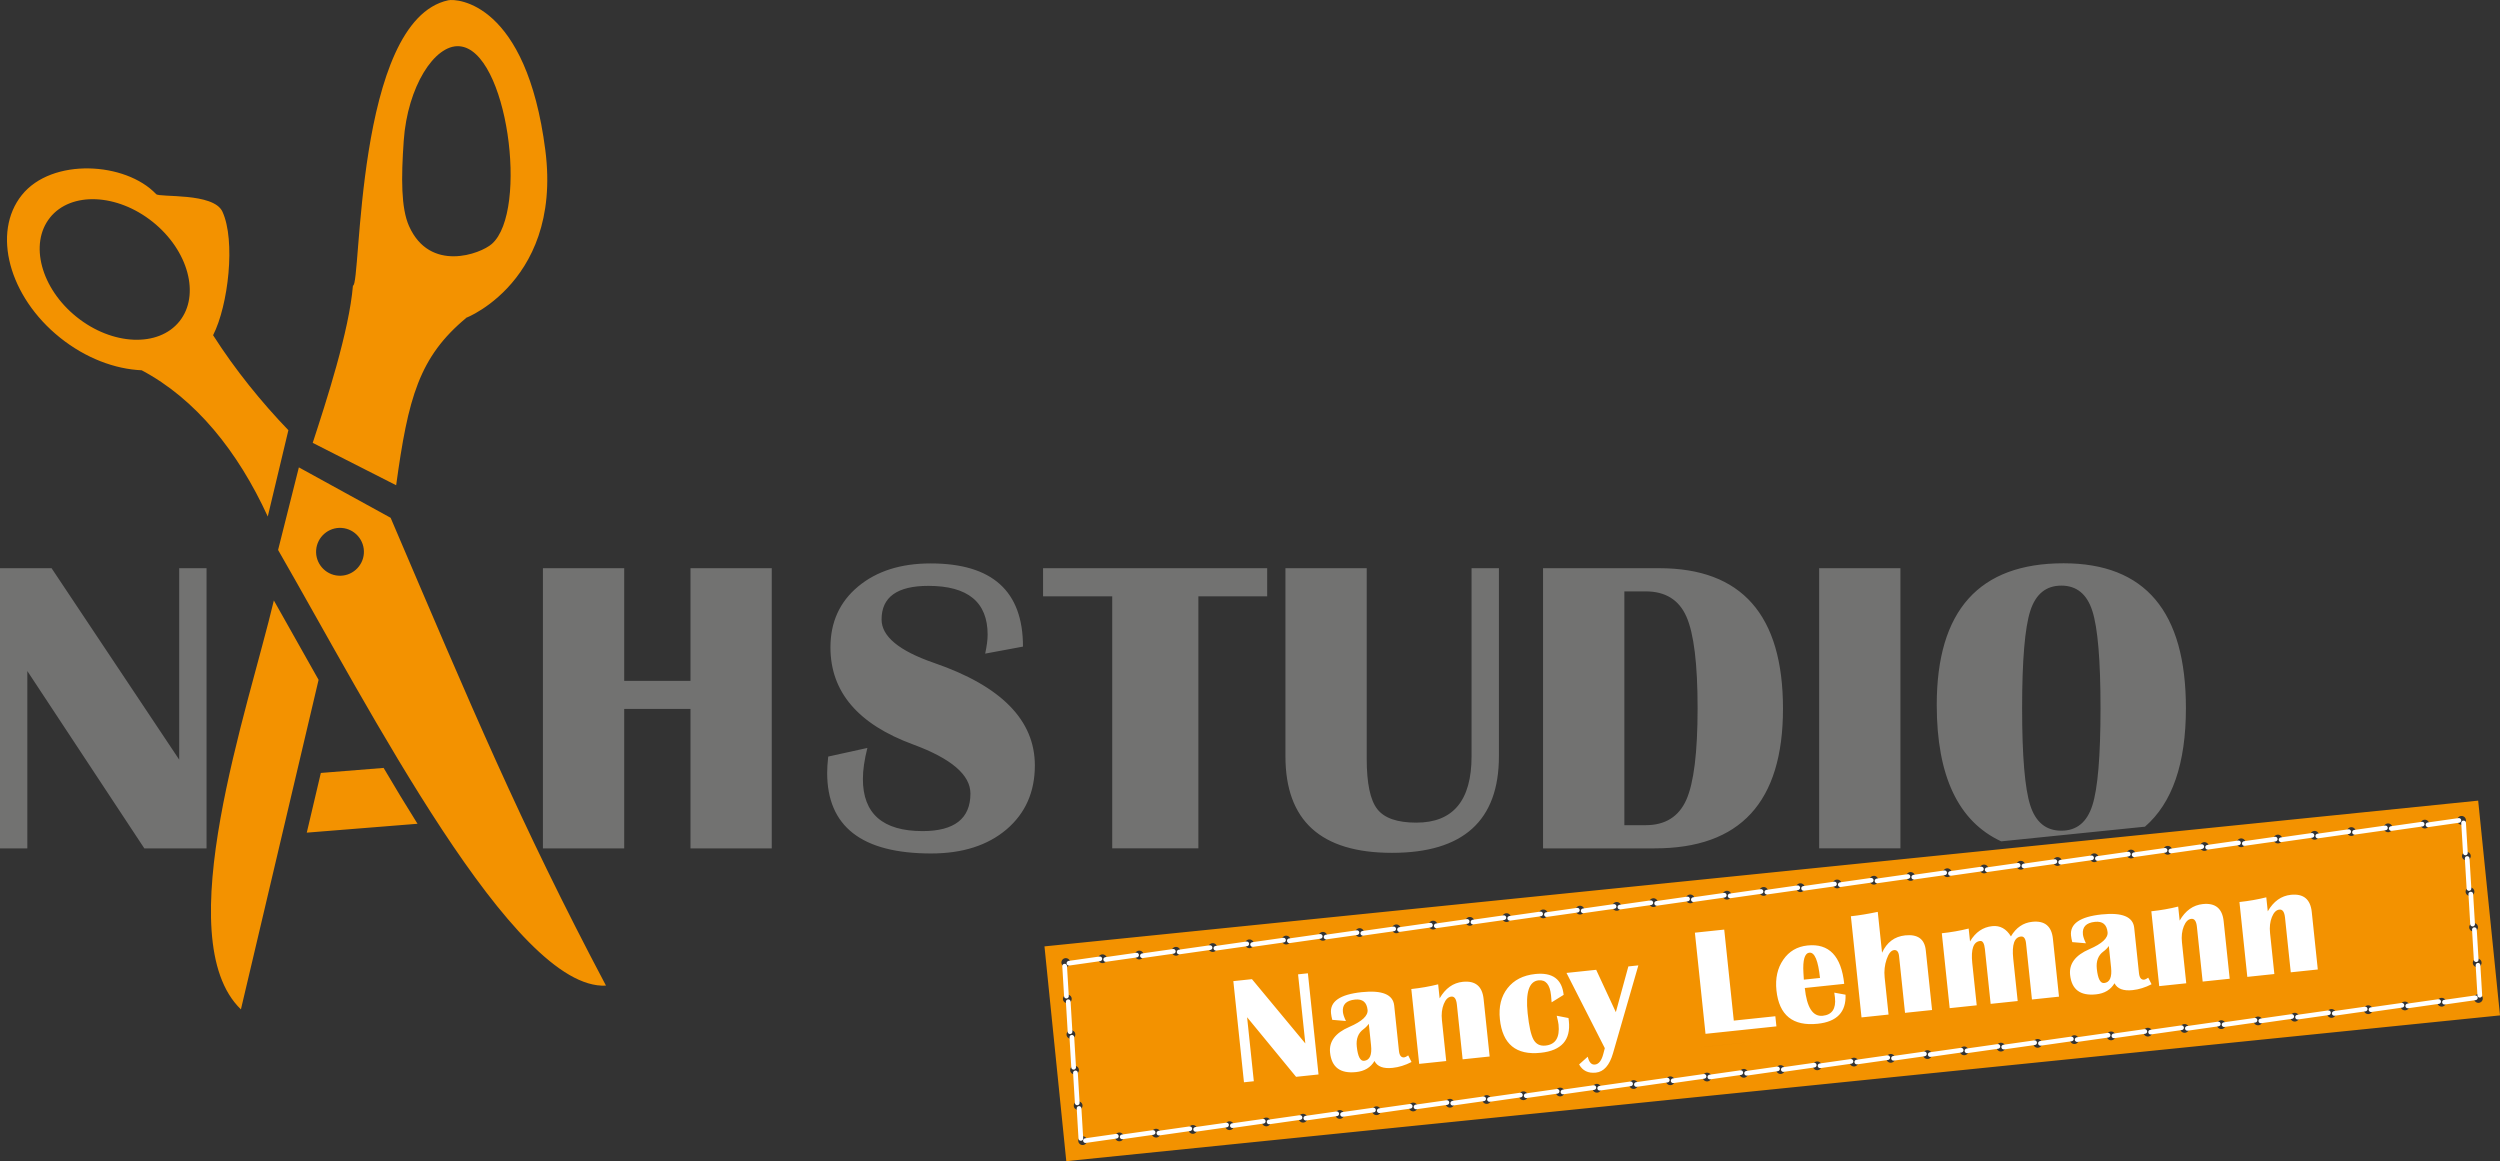
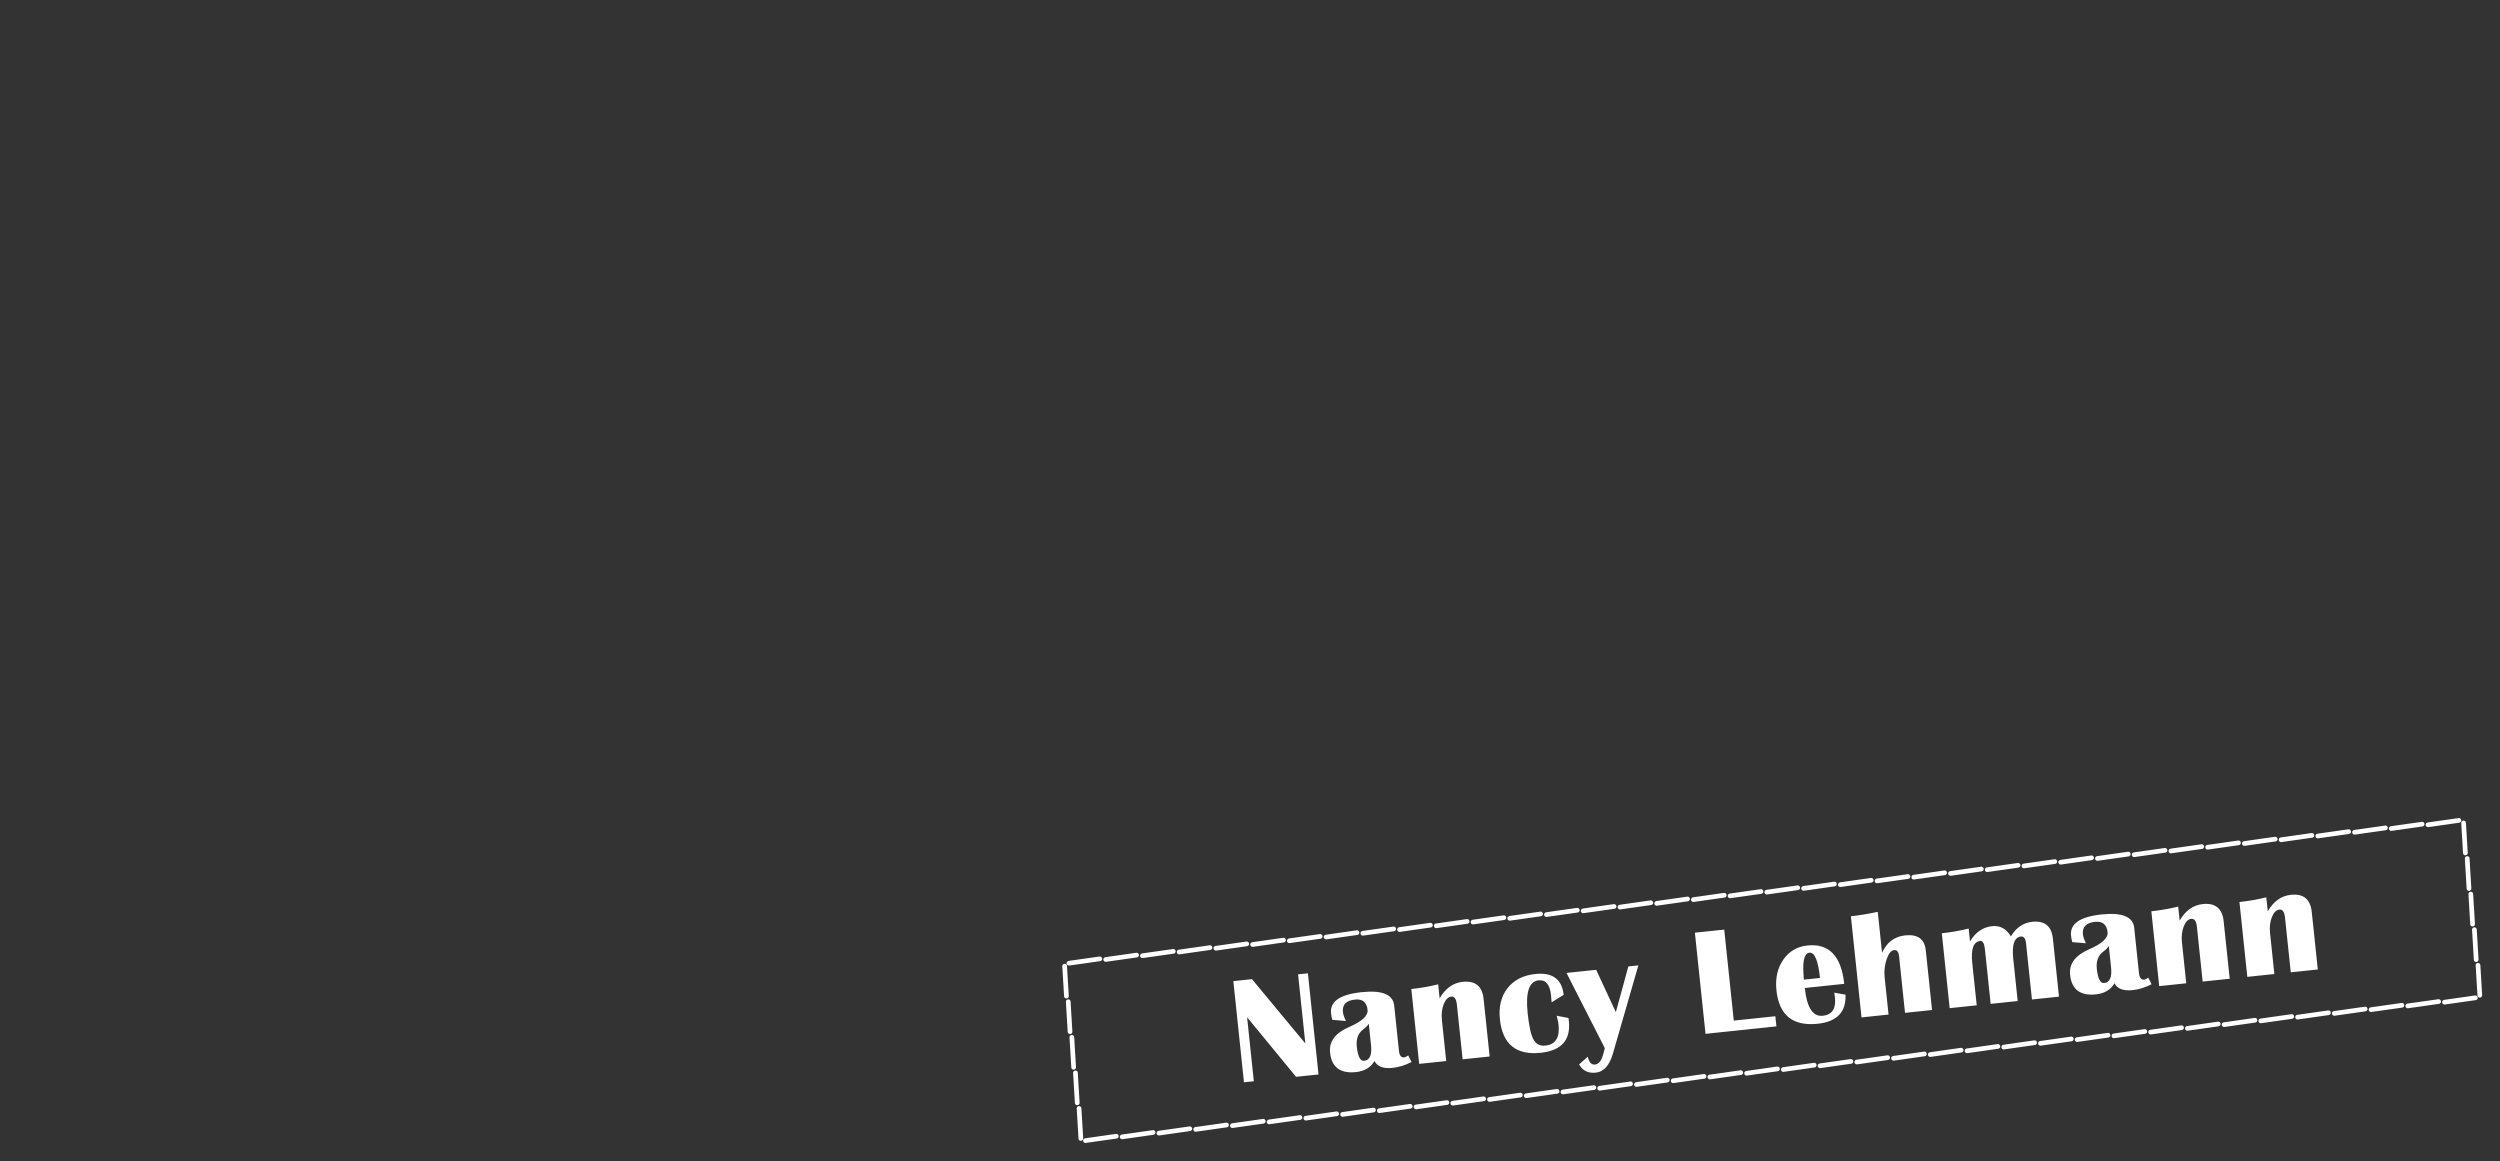
<svg xmlns="http://www.w3.org/2000/svg" id="a" viewBox="0 0 400 185.783">
  <rect x="0" y="0" width="400" height="185.783" fill="#333333" stroke="none" />
  <defs>
    <style>.b{fill:#727271;}.b,.c,.d{fill-rule:evenodd;}.c{fill:#fff;}.d{fill:#f39200;}</style>
  </defs>
-   <path class="d" d="m167.115,151.422l229.394-23.32,3.491,34.362-229.394,23.32-3.491-34.366h0v.004h0Zm229.935,2.561c-.039-.376-.38-.647-.769-.607s-.669.376-.629.747c.039.376.38.647.769.607.385-.039.669-.376.629-.747h0Zm-.577-5.693c-.039-.376-.38-.647-.769-.607-.385.039-.669.376-.629.747.039.376.38.647.769.607.385-.039.669-.376.629-.747h0Zm-.577-5.694c-.039-.376-.38-.647-.769-.607-.385.039-.669.376-.629.747.039.376.38.647.769.607.385-.039.669-.376.629-.747h0Zm-.577-5.693c-.039-.376-.38-.647-.769-.607-.385.039-.669.376-.629.747.039.371.38.647.769.607.385-.039.669-.376.629-.747h0Zm-222.119,39.928c-.039-.376-.38-.647-.769-.607-.385.039-.669.376-.629.747.039.376.38.647.769.607.385-.039.669-.376.629-.747h0Zm-.577-5.693c-.039-.376-.38-.647-.769-.607-.385.039-.669.376-.629.747.039.376.38.647.769.607.385-.039.669-.376.629-.747h0Zm-.577-5.693c-.039-.376-.38-.647-.769-.607-.385.039-.669.376-.629.747.039.376.38.647.769.607.385-.039.669-.376.629-.747h0Zm-.577-5.693c-.039-.376-.38-.647-.769-.607-.385.039-.669.376-.629.747.039.376.38.647.769.607.385-.039.669-.376.629-.747h0Zm1.682,22.053c.385-.039.73.24.769.629.039.385-.24.73-.629.769-.385.039-.73-.24-.769-.629-.039-.385.24-.73.629-.769h0Zm5.877-.599c.385-.039.73.24.769.629.039.385-.24.73-.629.769s-.73-.24-.769-.629c-.039-.385.24-.73.629-.769h0Zm5.877-.599c.385-.039.73.24.769.629.039.389-.24.73-.629.769-.385.039-.73-.24-.769-.629-.039-.385.24-.73.629-.769h0Zm5.877-.599c.385-.039.73.24.769.629.039.385-.24.73-.629.769-.385.039-.73-.24-.769-.629-.039-.385.24-.73.629-.769h0Zm5.877-.599c.385-.039.73.24.769.629.039.385-.24.73-.629.769-.385.039-.73-.24-.769-.629-.039-.385.24-.73.629-.769h0Zm5.877-.599c.385-.039.73.24.769.629.039.385-.24.73-.629.769-.385.039-.73-.24-.769-.629-.039-.385.24-.73.629-.769h0Zm5.877-.599c.385-.039.73.24.769.629.039.385-.24.73-.629.769-.385.039-.73-.24-.769-.629-.039-.385.24-.73.629-.769h0Zm5.877-.598c.385-.039.73.24.769.629.039.385-.24.73-.629.769-.385.039-.73-.24-.769-.629-.039-.385.24-.73.629-.769h0Zm5.877-.599c.385-.039.73.24.769.629.039.385-.24.73-.629.769-.385.039-.73-.24-.769-.629-.039-.385.24-.73.629-.769h0Zm5.877-.599c.385-.039.73.24.769.629.039.385-.24.73-.629.769-.385.039-.73-.24-.769-.629-.039-.385.24-.73.629-.769h0Zm5.877-.599c.385-.039.73.24.769.629.039.385-.24.73-.629.769-.385.039-.73-.24-.769-.629-.039-.385.24-.73.629-.769h0Zm5.877-.598c.385-.039.73.24.769.629.039.385-.24.73-.629.769s-.73-.24-.769-.629c-.039-.385.24-.73.629-.769h0Zm5.877-.599c.385-.039.73.24.769.629.039.385-.24.73-.629.769-.385.039-.73-.24-.769-.629-.039-.385.24-.73.629-.769h0Zm5.877-.599c.385-.039.73.24.769.629.039.385-.24.73-.629.769-.385.039-.73-.24-.769-.629-.039-.385.24-.73.629-.769h0Zm5.877-.599c.385-.039.73.24.769.629.039.385-.24.73-.629.769-.385.039-.73-.24-.769-.629-.039-.385.24-.73.629-.769h0Zm5.877-.598c.385-.039.73.24.769.629.039.385-.24.73-.629.769-.389.039-.73-.24-.769-.629-.039-.389.24-.73.629-.769h0Zm5.877-.599c.385-.039.73.24.769.629.039.385-.24.73-.629.769-.385.039-.73-.24-.769-.629-.039-.385.24-.73.629-.769h0Zm5.877-.599c.385-.039.73.24.769.629.039.385-.24.73-.629.769-.385.039-.73-.24-.769-.629-.039-.385.24-.73.629-.769h0Zm5.877-.599c.385-.039.73.24.769.629.039.385-.24.73-.629.769-.385.039-.73-.24-.769-.629-.039-.385.24-.73.629-.769h0Zm5.877-.598c.385-.039.73.24.769.629.039.385-.24.73-.629.769-.385.039-.73-.24-.769-.629-.039-.385.24-.73.629-.769h0Zm5.877-.599c.385-.039.73.24.769.629.039.385-.24.73-.629.769-.385.039-.73-.24-.769-.629-.039-.385.24-.73.629-.769h0Zm5.877-.599c.385-.039.73.24.769.629.039.385-.24.73-.629.769-.385.039-.73-.24-.769-.629-.039-.385.24-.73.629-.769h0Zm5.877-.599c.385-.039.73.24.769.629.039.389-.24.73-.629.769-.385.039-.73-.24-.769-.629-.039-.385.24-.73.629-.769h0Zm5.877-.598c.385-.039.73.24.769.629.039.385-.24.73-.629.769-.385.039-.73-.24-.769-.629-.039-.385.24-.73.629-.769h0Zm5.877-.599c.385-.039.73.24.769.629.039.385-.24.73-.629.769-.385.039-.73-.24-.769-.629-.039-.385.24-.73.629-.769h0Zm5.877-.599c.385-.039.73.24.769.629.039.385-.24.73-.629.769-.385.039-.73-.24-.769-.629-.039-.385.24-.73.629-.769h0Zm5.877-.599c.385-.039.73.24.769.629.039.385-.24.73-.629.769-.385.039-.73-.24-.769-.629-.039-.389.24-.73.629-.769h0Zm5.877-.598c.385-.039.73.24.769.629.039.385-.24.73-.629.769-.385.039-.73-.24-.769-.629-.039-.385.24-.73.629-.769h0Zm5.877-.599c.385-.039.73.24.769.629.039.385-.24.73-.629.769-.385.039-.73-.24-.769-.629-.039-.385.24-.73.629-.769h0Zm5.877-.599c.385-.039.73.24.769.629.039.385-.24.73-.629.769-.385.039-.73-.24-.769-.629-.039-.385.24-.73.629-.769h0Zm5.877-.599c.385-.039.73.24.769.629.039.385-.24.73-.629.769-.385.039-.73-.24-.769-.629-.039-.385.24-.73.629-.769h0Zm5.877-.599c.385-.039.73.24.769.629.039.385-.24.73-.629.769-.385.039-.73-.24-.769-.629-.039-.385.24-.73.629-.769h0Zm5.877-.599c.385-.039.73.24.769.629.039.385-.24.73-.629.769-.385.039-.73-.24-.769-.629-.039-.385.24-.73.629-.769h0Zm5.877-.599c.385-.039.73.24.769.629.039.385-.24.73-.629.769-.389.039-.73-.24-.769-.629-.039-.385.24-.73.629-.769h0Zm5.877-.599c.385-.039.73.24.769.629.039.389-.24.73-.629.769-.385.039-.73-.24-.769-.629-.039-.385.24-.73.629-.769h0Zm5.877-.598c.385-.039.73.24.769.629.039.385-.24.73-.629.769-.385.039-.73-.24-.769-.629-.039-.385.24-.73.629-.769h0Zm5.877-.599c.385-.039.73.24.769.629.039.385-.24.73-.629.769-.389.039-.73-.24-.769-.629-.039-.385.24-.73.629-.769h0Zm5.877-.599c.385-.039.73.24.769.629.039.385-.24.73-.629.769-.385.039-.73-.24-.769-.629-.039-.385.24-.73.629-.769h0Zm5.877-.599c.385-.039.73.24.769.629.039.385-.24.73-.629.769-.385.039-.73-.24-.769-.629-.039-.385.24-.73.629-.769h0Zm-226.016-5.754c.385-.039.73.24.769.629.039.385-.24.73-.629.769-.385.039-.73-.24-.769-.629-.039-.385.24-.73.629-.769h0Zm5.877-.599c.385-.039.73.24.769.629.039.385-.24.73-.629.769-.385.039-.73-.24-.769-.629-.039-.385.24-.73.629-.769h0Zm5.877-.599c.385-.039.73.24.769.629.039.385-.24.73-.629.769-.385.039-.73-.24-.769-.629-.039-.385.24-.73.629-.769h0Zm5.877-.599c.385-.039.73.24.769.629.039.385-.24.73-.629.769-.385.039-.73-.24-.769-.629-.039-.385.24-.73.629-.769h0Zm5.877-.598c.385-.039.73.24.769.629.039.385-.24.73-.629.769-.385.039-.73-.24-.769-.629-.039-.385.24-.73.629-.769h0Zm5.877-.599c.385-.039.73.24.769.629.039.385-.24.73-.629.769-.385.039-.73-.24-.769-.629-.039-.385.24-.73.629-.769h0Zm5.877-.599c.385-.039.73.24.769.629.039.385-.24.73-.629.769-.385.039-.73-.24-.769-.629-.039-.385.24-.73.629-.769h0Zm5.877-.599c.385-.039.73.24.769.629.039.385-.24.73-.629.769-.389.039-.73-.24-.769-.629-.039-.385.24-.73.629-.769h0Zm5.877-.598c.385-.039.73.24.769.629.039.385-.24.73-.629.769-.385.039-.73-.24-.769-.629-.039-.385.24-.73.629-.769h0Zm5.877-.599c.385-.039.73.24.769.629.039.385-.24.73-.629.769-.385.039-.73-.24-.769-.629-.039-.385.24-.73.629-.769h0Zm5.877-.599c.385-.039.73.24.769.629.039.385-.24.73-.629.769-.385.039-.73-.24-.769-.629-.039-.385.24-.73.629-.769h0Zm5.877-.599c.385-.039.73.24.769.629.039.385-.24.73-.629.769-.385.039-.73-.24-.769-.629-.039-.385.24-.73.629-.769h0Zm5.877-.598c.385-.039.73.24.769.629.039.385-.24.73-.629.769-.385.039-.73-.24-.769-.629-.039-.385.24-.73.629-.769h0Zm5.877-.599c.385-.039.73.24.769.629.039.385-.24.73-.629.769-.385.039-.73-.24-.769-.629-.039-.385.24-.73.629-.769h0Zm5.877-.599c.385-.039.73.24.769.629.039.385-.24.73-.629.769-.385.039-.73-.24-.769-.629-.039-.385.24-.73.629-.769h0Zm5.877-.599c.385-.039.73.24.769.629.039.385-.24.73-.629.769-.385.039-.73-.24-.769-.629-.039-.385.24-.73.629-.769h0Zm5.877-.598c.385-.039.73.24.769.629.039.385-.24.73-.629.769-.385.039-.73-.24-.769-.629-.039-.385.24-.73.629-.769h0Zm5.877-.599c.385-.039.73.24.769.629.039.385-.24.73-.629.769-.385.039-.73-.24-.769-.629-.039-.385.24-.73.629-.769h0Zm5.877-.599c.385-.039.73.24.769.629.039.385-.24.73-.629.769-.389.039-.73-.24-.769-.629-.039-.389.24-.73.629-.769h0Zm5.877-.599c.385-.039.73.24.769.629.039.385-.24.73-.629.769-.385.039-.73-.24-.769-.629-.039-.385.24-.73.629-.769h0Zm5.877-.598c.385-.039.73.24.769.629.039.385-.24.73-.629.769-.385.039-.73-.24-.769-.629-.039-.385.24-.73.629-.769h0Zm5.877-.599c.385-.039.73.24.769.629.039.385-.24.73-.629.769-.385.039-.73-.24-.769-.629-.039-.385.24-.73.629-.769h0Zm5.877-.599c.385-.039.73.24.769.629.039.385-.24.73-.629.769-.385.039-.73-.24-.769-.629-.039-.385.24-.73.629-.769h0Zm5.877-.599c.385-.039.73.24.769.629.039.385-.24.73-.629.769-.385.039-.73-.24-.769-.629-.039-.385.24-.73.629-.769h0Zm5.877-.598c.385-.039.73.24.769.629.039.385-.24.73-.629.769-.385.039-.73-.24-.769-.629-.039-.385.24-.73.629-.769h0Zm5.877-.599c.385-.039.73.24.769.629.039.389-.24.73-.629.769-.389.039-.73-.24-.769-.629-.039-.385.24-.73.629-.769h0Zm5.877-.599c.385-.039.73.24.769.629.039.385-.24.73-.629.769-.385.039-.73-.24-.769-.629-.039-.385.24-.73.629-.769h0Zm5.877-.599c.385-.039.73.24.769.629.039.385-.24.73-.629.769-.385.039-.73-.24-.769-.629-.039-.385.24-.73.629-.769h0Zm5.877-.598c.385-.039.73.24.769.629.039.385-.24.73-.629.769-.385.039-.73-.24-.769-.629-.039-.389.24-.73.629-.769h0Zm5.877-.599c.385-.039.73.24.769.629.039.385-.24.73-.629.769-.389.039-.73-.24-.769-.629-.039-.389.24-.73.629-.769h0Zm5.877-.599c.385-.039.73.24.769.629.039.385-.24.73-.629.769-.389.039-.73-.24-.769-.629-.039-.385.24-.73.629-.769h0Zm5.877-.599c.384-.039.73.24.769.629.039.385-.24.73-.629.769-.385.039-.73-.24-.769-.629-.039-.385.24-.73.629-.769h0Zm5.877-.598c.385-.039.73.24.769.629.039.385-.24.73-.629.769-.384.039-.73-.24-.769-.629-.039-.385.24-.73.629-.769h0Zm5.877-.599c.385-.039.73.24.769.629.039.385-.24.73-.629.769-.385.039-.73-.24-.769-.629-.039-.389.24-.73.629-.769h0Zm5.877-.599c.385-.039.73.24.769.629.039.389-.24.73-.629.769-.385.039-.73-.24-.769-.629-.039-.385.24-.73.629-.769h0Zm5.877-.599c.385-.039.73.24.769.629.039.385-.24.73-.629.769-.384.039-.73-.24-.769-.629-.039-.385.24-.73.629-.769h0Zm5.877-.598c.385-.039.73.24.769.629.039.385-.24.73-.629.769-.385.039-.73-.24-.769-.629-.039-.385.24-.73.629-.769h0Zm5.877-.599c.385-.039.73.24.769.629.039.385-.24.73-.629.769-.385.039-.73-.24-.769-.629-.039-.385.24-.73.629-.769h0Zm5.877-.599c.385-.039.73.24.769.629.039.385-.24.73-.629.769-.385.039-.73-.24-.769-.629-.039-.389.24-.73.629-.769h0Zm-118.531,36.678c-14.253,1.446,16.543-1.682,0,0h0ZM51.333,123.671l10.046-.804c1.783,3.032,3.596,6.039,5.422,8.936l-17.718,1.42,2.25-9.547h0v-.004h0Zm-5.191-54.841c-4.265-4.422-8.555-9.709-12.047-15.197,2.442-4.785,3.627-15.166,1.49-19.776-1.429-3.081-10.058-2.228-10.6-2.796-4.885-5.156-16.678-5.864-21.494.149-4.815,6.012-2.067,16.263,6.122,22.822,4.09,3.277,8.783,5.029,13.056,5.213,8.612,4.566,15.372,12.921,20.174,23.399,1.21-5.064,2.089-8.748,3.299-13.812h0ZM7.996,34.818c3.356-4.19,10.745-3.876,16.451.695,5.702,4.57,7.62,11.715,4.265,15.901-3.356,4.19-10.745,3.876-16.447-.695-5.702-4.57-7.62-11.715-4.265-15.901h-.004Zm42.039,36.04c2.158-6.607,5.838-17.919,6.436-25.164,1.35.24.28-42.445,15.263-45.652,1.35-.288,12.484.293,15.52,23.997,2.849,22.267-14.922,27.668-12.571,26.754-7.647,6.31-9.377,12.864-11.299,26.846l-13.349-6.782h0ZM73.49,7.399c7.695.542,11.138,26.366,5.213,31.622-1.818,1.612-9.932,4.636-13.261-2.858-1.271-2.862-1.267-7.638-.843-13.672.603-8.582,4.907-15.376,8.896-15.097h0s-.004.005-.004.005h0Zm-28.996,80.595l3.325-13.213,14.682,8.066c12.912,30.211,20.659,48.772,34.458,74.854-14.712.778-37.744-44.114-52.464-69.706h0Zm10.172-3.526c2.106.149,3.697,1.984,3.552,4.09-.149,2.102-1.984,3.701-4.086,3.552-2.102-.149-3.697-1.984-3.548-4.09.149-2.102,1.984-3.701,4.086-3.552h-.004Zm-3.692,24.307l-12.427,52.726c-11.728-11.304,1.241-48.331,5.27-65.429,2.255,3.981,4.654,8.28,7.157,12.702h0Z" />
  <path class="c" d="m209.263,155.73l1.7,16.185-3.592.376-7.835-9.534,1.075,10.242-1.577.166-1.7-16.185,2.98-.315,8.538,10.286-1.162-11.059,1.577-.166h0s-.004.005-.004.005h0Zm16.578,14.192c-1.014.52-2.023.834-3.028.939-1.486.157-2.451-.21-2.897-1.101-.616,1.044-1.599,1.634-2.954,1.774-2.521.267-3.906-.773-4.151-3.111-.188-1.778.834-3.146,3.072-4.112,2.049-.887,3.024-1.796,2.928-2.731-.131-1.228-.8-1.774-2.019-1.647-1.407.149-2.049.813-1.927,1.997.039.371.201.852.485,1.433l-2.189-.188c-.096-.367-.162-.712-.197-1.036-.201-1.896,1.433-3.028,4.894-3.391,3.29-.345,5.025.367,5.213,2.137l.76,7.258c.079.747.363,1.092.843,1.04.149-.017.363-.122.638-.319l.529,1.049h0s0,.008,0,.008h0Zm-6.838-6.113c-.236.336-.524.625-.856.87-.839.616-1.193,1.542-1.062,2.775.166,1.582.555,2.338,1.175,2.277.905-.096,1.271-.926,1.106-2.495l-.358-3.426h-.005Zm19.344,5.23l-4.326.454-.922-8.774c-.096-.896-.393-1.315-.891-1.263-.507.052-.905.45-1.206,1.197-.297.747-.398,1.604-.293,2.569l.686,6.546-4.326.454-1.258-11.977c1.486-.157,2.914-.406,4.295-.752l.236,2.242c.922-1.599,2.154-2.482,3.701-2.644,2.006-.21,3.12.703,3.334,2.744l.966,9.198h0l.004.004h0Zm10.727-6.519l1.883.363.061.485c.319,3.037-1.18,4.728-4.505,5.077-3.937.415-6.113-1.376-6.532-5.366-.21-2.001.197-3.653,1.219-4.964,1.022-1.311,2.495-2.067,4.426-2.272,2.775-.293,4.291.822,4.557,3.334l-1.923,1.197-.096-1.14c-.179-1.708-.843-2.499-1.988-2.381-1.516.157-2.102,1.914-1.752,5.265.218,2.067.529,3.469.935,4.208.406.738,1.049,1.062,1.927.966,1.608-.17,2.298-1.293,2.08-3.369-.031-.293-.131-.76-.293-1.407h0v.005h0Zm13.065-8.062l-4.059,14.07c-.559,1.927-1.473,2.958-2.744,3.093-1.232.131-2.128-.31-2.679-1.311l1.381-1.237c.214.9.594,1.315,1.149,1.258.625-.066,1.075-.647,1.35-1.739l.232-.887-6.13-12.038,4.75-.498,3.146,6.777,2.001-7.319,1.599-.166h0l.004-.004h0Zm13.738-5.724l1.529,14.563,6.65-.699.17,1.621-11.343,1.193-1.7-16.185,4.693-.494h0Zm17.609,10.089l1.8.328c.109,2.775-1.376,4.326-4.448,4.649-3.985.419-6.187-1.359-6.607-5.335-.201-1.931.162-3.566,1.092-4.911.926-1.346,2.215-2.102,3.871-2.277,3.452-.363,5.414,1.687,5.881,6.139l-6.309.664c.328,3.129,1.289,4.61,2.875,4.444,1.486-.157,2.137-1.119,1.953-2.888-.026-.24-.061-.507-.109-.817h0v.004h0Zm-4.872-2.08l2.587-.271c-.293-2.779-.856-4.129-1.695-4.042-.76.079-1.079,1.158-.957,3.225l.066,1.088h0Zm9.228,6.043l-1.7-16.185c1.28-.135,2.714-.371,4.3-.703l.686,6.537c.769-1.674,2.001-2.595,3.701-2.775,2.006-.21,3.107.586,3.295,2.386l1.005,9.556-4.326.454-.953-9.08c-.07-.686-.341-1.009-.795-.961-.472.048-.874.538-1.193,1.464-.315.922-.424,1.892-.319,2.901l.625,5.951-4.326.454h0Zm31.596-3.321l-4.326.455-.944-8.975c-.083-.782-.354-1.149-.813-1.101-1.062.109-1.473,1.293-1.237,3.548l.712,6.773-4.326.454-.922-8.787c-.096-.896-.35-1.32-.756-1.276-1.075.114-1.494,1.289-1.263,3.535l.712,6.76-4.326.455-1.258-11.986c1.459-.153,2.897-.402,4.295-.752l.218,2.062c.878-1.477,2.058-2.29,3.557-2.447,1.245-.131,2.246.415,2.989,1.638.826-1.403,1.966-2.185,3.413-2.333,1.993-.21,3.093.695,3.303,2.709l.974,9.272h0s-.004-.005-.004-.005h0Zm14.808-1.984c-1.014.52-2.023.834-3.028.939-1.486.157-2.451-.21-2.897-1.097-.616,1.04-1.599,1.634-2.954,1.774-2.521.266-3.906-.773-4.151-3.111-.188-1.778.834-3.146,3.072-4.112,2.049-.887,3.024-1.796,2.923-2.731-.131-1.228-.8-1.774-2.019-1.647-1.407.149-2.049.813-1.927,1.997.039.371.201.852.485,1.433l-2.189-.188c-.096-.367-.162-.712-.197-1.036-.201-1.896,1.433-3.028,4.894-3.391,3.29-.345,5.025.367,5.213,2.137l.765,7.258c.079.743.358,1.092.843,1.04.149-.018.363-.122.638-.319l.529,1.049h0s0,.004,0,.004h0Zm-6.838-6.113c-.236.336-.524.625-.856.865-.839.616-1.193,1.542-1.062,2.775.166,1.582.555,2.342,1.175,2.277.905-.096,1.271-.926,1.106-2.495l-.358-3.421h-.005Zm19.344,5.23l-4.326.454-.922-8.774c-.092-.896-.393-1.311-.891-1.263-.507.052-.905.45-1.206,1.197-.297.747-.398,1.604-.293,2.569l.686,6.546-4.326.454-1.259-11.977c1.486-.157,2.915-.406,4.295-.752l.236,2.242c.922-1.599,2.154-2.482,3.705-2.644,2.006-.21,3.12.703,3.334,2.744l.966,9.198h0v.004h0Zm14.096-1.481l-4.326.454-.922-8.774c-.096-.896-.393-1.315-.891-1.263-.507.052-.905.45-1.206,1.197-.297.747-.398,1.604-.293,2.569l.686,6.546-4.326.454-1.258-11.977c1.486-.157,2.914-.406,4.295-.752l.236,2.242c.922-1.599,2.154-2.482,3.705-2.644,2.005-.21,3.12.703,3.334,2.744l.966,9.198h0v.004h0Zm-198.287,27.073c.013.201.188.354.398.341.205-.013.363-.188.354-.385l-.288-4.828c-.013-.201-.188-.354-.398-.341-.21.013-.363.188-.354.385l.288,4.828h0Zm-.577-5.693c.013.201.188.354.398.341.205-.013.363-.188.354-.385l-.288-4.828c-.013-.201-.188-.354-.398-.341-.205.013-.363.188-.354.385l.288,4.828h0Zm-.577-5.694c.013.201.188.354.398.341.205-.013.363-.188.354-.385l-.288-4.828c-.013-.201-.188-.354-.398-.341-.205.013-.363.188-.354.385l.288,4.828h0Zm-.577-5.693c.013.201.188.354.398.341.205-.013.363-.188.354-.385l-.288-4.828c-.013-.201-.188-.354-.398-.341-.205.013-.363.188-.354.385l.288,4.828h0Zm-.577-5.694c.013.201.188.354.398.341.205-.013.363-.188.354-.385l-.288-4.828c-.013-.201-.188-.354-.398-.341-.205.013-.363.188-.354.385l.288,4.828h0Zm.83-4.929c-.205.031-.393-.114-.424-.319-.031-.205.114-.393.319-.424l4.946-.703c.205-.031.393.114.424.319.031.205-.114.393-.319.424l-4.946.703h0Zm5.877-.599c-.205.031-.393-.114-.424-.319-.031-.205.114-.393.319-.424l4.946-.703c.205-.031.393.114.424.319.031.205-.114.393-.319.424l-4.946.703h0Zm5.877-.598c-.205.031-.393-.114-.424-.319-.031-.205.114-.393.319-.424l4.946-.703c.205-.031.393.114.424.319.031.205-.114.393-.319.424l-4.946.703h0Zm5.877-.599c-.205.031-.393-.114-.424-.319-.031-.205.114-.393.319-.424l4.946-.703c.205-.031.393.114.424.319.031.205-.114.393-.319.424l-4.946.703h0Zm5.877-.599c-.205.031-.393-.114-.424-.319-.031-.205.114-.393.319-.424l4.946-.703c.205-.031.393.114.424.319.031.205-.114.393-.319.424l-4.946.703h0Zm5.877-.599c-.205.031-.393-.114-.424-.319-.031-.205.114-.393.319-.424l4.946-.703c.205-.031.393.114.424.319.031.205-.114.393-.319.424l-4.946.703h0Zm5.877-.598c-.205.031-.393-.114-.424-.319-.031-.205.114-.393.319-.424l4.946-.703c.205-.031.393.114.424.319.031.205-.114.393-.319.424l-4.946.703h0Zm5.877-.599c-.205.031-.393-.114-.424-.319-.031-.205.114-.393.319-.424l4.946-.703c.205-.031.393.114.424.319.031.205-.113.393-.319.424l-4.946.703h0Zm5.877-.599c-.205.031-.393-.114-.424-.319-.031-.205.114-.393.319-.424l4.946-.703c.205-.031.393.114.424.319.031.205-.114.393-.319.424l-4.946.703h0Zm5.877-.599c-.205.031-.393-.114-.424-.319-.031-.205.114-.393.319-.424l4.946-.703c.205-.031.393.114.424.319.031.205-.114.393-.319.424l-4.946.703h0Zm5.877-.598c-.205.031-.393-.114-.424-.319-.031-.205.114-.393.319-.424l4.946-.703c.205-.031.393.114.424.319.031.205-.114.393-.319.424l-4.946.703h0Zm5.877-.599c-.205.031-.393-.114-.424-.319-.031-.205.114-.393.319-.424l4.946-.703c.205-.031.393.114.424.319.031.205-.114.393-.319.424l-4.946.703h0Zm5.877-.599c-.205.031-.393-.114-.424-.319-.031-.205.114-.393.319-.424l4.946-.703c.205-.031.393.114.424.319.031.205-.114.393-.319.424l-4.946.703h0Zm5.877-.599c-.205.031-.393-.114-.424-.319-.031-.205.114-.393.319-.424l4.946-.703c.205-.031.393.114.424.319.031.205-.114.393-.319.424l-4.946.703h0Zm5.877-.598c-.205.031-.393-.114-.424-.319-.031-.205.114-.393.319-.424l4.946-.703c.205-.031.393.114.424.319.031.205-.114.393-.319.424l-4.946.703h0Zm5.877-.599c-.205.031-.393-.114-.424-.319-.031-.205.114-.393.319-.424l4.946-.703c.205-.031.393.114.424.319.031.205-.114.393-.319.424l-4.946.703h0Zm5.877-.599c-.205.031-.393-.114-.424-.319-.031-.205.114-.393.319-.424l4.946-.703c.205-.031.393.114.424.319.031.205-.114.393-.319.424l-4.946.703h0Zm5.877-.599c-.205.031-.393-.114-.424-.319-.031-.205.114-.393.319-.424l4.946-.703c.205-.031.393.114.424.319.031.205-.114.393-.319.424l-4.946.703h0Zm5.877-.598c-.205.031-.393-.114-.424-.319-.031-.205.114-.393.319-.424l4.946-.703c.205-.031.393.114.424.319.031.205-.114.393-.319.424l-4.946.703h0Zm5.877-.599c-.205.031-.393-.114-.424-.319-.031-.205.114-.393.319-.424l4.946-.703c.205-.031.393.114.424.319.031.205-.114.393-.319.424l-4.946.703h0Zm5.877-.599c-.205.031-.393-.114-.424-.319-.031-.205.114-.393.319-.424l4.946-.703c.205-.031.393.114.424.319.031.205-.114.393-.319.424l-4.946.703h0Zm5.877-.599c-.205.031-.393-.114-.424-.319-.031-.205.114-.393.319-.424l4.946-.703c.205-.031.393.114.424.319.031.205-.114.393-.319.424l-4.946.703h0Zm5.877-.598c-.205.031-.393-.114-.424-.319-.031-.205.114-.393.319-.424l4.946-.703c.205-.031.393.114.424.319.031.205-.114.393-.319.424l-4.946.703h0Zm5.877-.599c-.205.031-.393-.114-.424-.319-.031-.205.114-.393.319-.424l4.946-.703c.205-.031.393.114.424.319.031.205-.114.393-.319.424l-4.946.703h0Zm5.877-.599c-.205.031-.393-.114-.424-.319-.031-.205.114-.393.319-.424l4.946-.703c.205-.031.393.114.424.319.031.205-.114.393-.319.424l-4.946.703h0Zm5.877-.599c-.205.031-.393-.114-.424-.319-.031-.205.114-.393.319-.424l4.946-.703c.205-.031.393.114.424.319.031.205-.114.393-.319.424l-4.946.703h0Zm5.877-.598c-.205.031-.393-.114-.424-.319-.031-.205.114-.393.319-.424l4.946-.703c.205-.031.393.114.424.319.031.205-.114.393-.319.424l-4.946.703h0Zm5.877-.599c-.205.031-.393-.114-.424-.319-.031-.205.114-.393.319-.424l4.946-.703c.205-.031.393.114.424.319.031.205-.114.393-.319.424l-4.946.703h0Zm5.877-.599c-.205.031-.393-.114-.424-.319-.031-.205.114-.393.319-.424l4.946-.703c.205-.031.393.114.424.319.031.205-.114.393-.319.424l-4.946.703h0Zm5.877-.599c-.205.031-.393-.114-.424-.319-.031-.205.114-.393.319-.424l4.946-.703c.205-.031.393.114.424.319.031.205-.114.393-.319.424l-4.946.703h0Zm5.877-.598c-.205.031-.393-.114-.424-.319-.031-.205.114-.393.319-.424l4.946-.703c.205-.031.393.114.424.319.031.205-.114.393-.319.424l-4.946.703h0Zm5.877-.599c-.205.031-.393-.114-.424-.319-.031-.205.114-.393.319-.424l4.946-.703c.205-.031.393.114.424.319.031.205-.114.393-.319.424l-4.946.703h0Zm5.877-.599c-.205.031-.393-.114-.424-.319-.031-.205.113-.393.319-.424l4.946-.703c.205-.031.393.114.424.319.031.205-.114.393-.319.424l-4.946.703h0Zm5.877-.599c-.205.031-.393-.114-.424-.319-.031-.205.114-.393.319-.424l4.946-.703c.205-.031.393.114.424.319.031.205-.113.393-.319.424l-4.946.703h0Zm5.877-.598c-.205.031-.393-.114-.424-.319-.031-.205.114-.393.319-.424l4.946-.703c.205-.031.393.114.424.319.031.205-.114.393-.319.424l-4.946.703h0Zm5.877-.599c-.205.031-.393-.114-.424-.319-.031-.205.113-.393.319-.424l4.946-.703c.205-.031.393.114.424.319.031.205-.114.393-.319.424l-4.946.703h0Zm5.877-.599c-.205.031-.393-.114-.424-.319-.031-.205.114-.393.319-.424l4.946-.703c.205-.031.393.114.424.319.031.205-.114.393-.319.424l-4.946.703h0Zm5.877-.599c-.205.031-.393-.114-.424-.319-.031-.205.114-.393.319-.424l4.946-.703c.205-.031.393.114.424.319.031.205-.114.393-.319.424l-4.946.703h0Zm7.865,26.938c.013.201.188.354.398.341.205-.013.363-.188.354-.385l-.288-4.828c-.013-.201-.188-.354-.398-.341-.205.013-.363.188-.354.385l.288,4.828h0Zm-.577-5.693c.013.201.188.354.398.341.205-.013.363-.188.354-.385l-.288-4.828c-.013-.201-.188-.354-.398-.341-.205.013-.363.188-.354.385l.288,4.828h0Zm-.577-5.693c.013.201.188.354.398.341.205-.013.363-.188.354-.385l-.288-4.828c-.013-.201-.188-.354-.398-.341-.205.013-.363.188-.354.385l.288,4.828h0Zm-.577-5.693c.013.201.188.354.398.341.205-.013.363-.188.354-.385l-.288-4.828c-.013-.201-.188-.354-.398-.341-.21.013-.363.188-.354.385l.288,4.828h0Zm-.577-5.694c.013.201.188.354.398.341.205-.013.363-.188.354-.385l-.288-4.828c-.013-.201-.188-.354-.398-.341-.205.013-.363.188-.354.385l.288,4.828h0Zm-220.362,46.365c-.205.031-.393-.114-.424-.319-.031-.205.114-.393.319-.424l4.946-.703c.205-.031.393.114.424.319.031.205-.114.393-.319.424l-4.946.703h0Zm5.877-.599c-.205.031-.393-.114-.424-.319-.031-.205.114-.393.319-.424l4.946-.703c.205-.031.393.114.424.319.031.205-.114.393-.319.424l-4.946.703h0Zm5.877-.598c-.205.031-.393-.114-.424-.319-.031-.205.114-.393.319-.424l4.946-.703c.205-.031.393.114.424.319.031.205-.114.393-.319.424l-4.946.703h0Zm5.877-.599c-.205.031-.393-.114-.424-.319-.031-.205.114-.393.319-.424l4.946-.703c.205-.031.393.114.424.319.03.205-.114.393-.319.424l-4.946.703h0Zm5.877-.599c-.205.031-.393-.114-.424-.319-.031-.205.114-.393.319-.424l4.946-.703c.205-.031.393.114.424.319.031.205-.114.393-.319.424l-4.946.703h0Zm5.877-.599c-.205.031-.393-.114-.424-.319-.031-.205.114-.393.319-.424l4.946-.703c.205-.031.393.113.424.319.031.205-.114.393-.319.424l-4.946.703h0Zm5.877-.598c-.205.031-.393-.114-.424-.319-.031-.205.114-.393.319-.424l4.946-.703c.205-.031.393.114.424.319.031.205-.114.393-.319.424l-4.946.703h0Zm5.877-.599c-.205.031-.393-.114-.424-.319-.031-.205.114-.393.319-.424l4.946-.703c.205-.031.393.114.424.319.031.205-.114.393-.319.424l-4.946.703h0Zm5.877-.599c-.205.031-.393-.114-.424-.319-.031-.205.114-.393.319-.424l4.946-.703c.205-.031.393.114.424.319.031.205-.114.393-.319.424l-4.946.703h0Zm5.877-.599c-.205.031-.393-.114-.424-.319-.031-.205.114-.393.319-.424l4.946-.703c.205-.031.393.114.424.319.031.205-.114.393-.319.424l-4.946.703h0Zm5.877-.598c-.205.031-.393-.114-.424-.319-.031-.205.114-.393.319-.424l4.946-.703c.205-.031.393.114.424.319.031.205-.113.393-.319.424l-4.946.703h0Zm5.877-.599c-.205.031-.393-.114-.424-.319-.031-.205.114-.393.319-.424l4.946-.703c.205-.031.393.114.424.319.031.205-.114.393-.319.424l-4.946.703h0Zm5.877-.599c-.205.031-.393-.114-.424-.319-.031-.205.114-.393.319-.424l4.946-.703c.205-.031.393.114.424.319.031.205-.114.393-.319.424l-4.946.703h0Zm5.877-.599c-.205.031-.393-.114-.424-.319-.031-.205.114-.393.319-.424l4.946-.703c.205-.031.393.114.424.319.031.205-.114.393-.319.424l-4.946.703h0Zm5.877-.598c-.205.031-.393-.114-.424-.319-.031-.205.113-.393.319-.424l4.946-.703c.205-.031.393.114.424.319.031.205-.114.393-.319.424l-4.946.703h0Zm5.877-.599c-.205.031-.393-.114-.424-.319-.031-.205.114-.393.319-.424l4.946-.703c.205-.031.393.114.424.319.031.205-.114.393-.319.424l-4.946.703h0Zm5.877-.599c-.205.031-.393-.114-.424-.319-.031-.205.114-.393.319-.424l4.946-.703c.205-.031.393.114.424.319.031.205-.114.393-.319.424l-4.946.703h0Zm5.877-.599c-.205.031-.393-.114-.424-.319-.031-.205.114-.393.319-.424l4.946-.703c.205-.031.393.114.424.319.031.205-.114.393-.319.424l-4.946.703h0Zm5.877-.598c-.205.031-.393-.114-.424-.319-.031-.205.114-.393.319-.424l4.946-.703c.205-.031.393.114.424.319.031.205-.114.393-.319.424l-4.946.703h0Zm5.877-.599c-.205.031-.393-.114-.424-.319-.031-.205.114-.393.319-.424l4.946-.703c.205-.031.393.114.424.319.031.205-.113.393-.319.424l-4.946.703h0Zm5.877-.599c-.205.031-.393-.114-.424-.319-.031-.205.114-.393.319-.424l4.946-.703c.205-.031.393.114.424.319.031.205-.114.393-.319.424l-4.946.703h0Zm5.877-.599c-.205.031-.393-.114-.424-.319-.031-.205.114-.393.319-.424l4.946-.703c.205-.031.393.114.424.319.031.205-.114.393-.319.424l-4.946.703h0Zm5.877-.598c-.205.031-.393-.114-.424-.319-.031-.205.114-.393.319-.424l4.946-.703c.205-.031.393.113.424.319.031.205-.114.393-.319.424l-4.946.703h0Zm5.877-.599c-.205.031-.393-.114-.424-.319-.031-.205.114-.393.319-.424l4.946-.703c.205-.031.393.114.424.319.031.205-.114.393-.319.424l-4.946.703h0Zm5.877-.599c-.205.031-.393-.114-.424-.319-.031-.205.114-.393.319-.424l4.946-.703c.205-.031.393.114.424.319.031.205-.114.393-.319.424l-4.946.703h0Zm5.877-.599c-.205.031-.393-.114-.424-.319-.031-.205.114-.393.319-.424l4.946-.703c.205-.031.393.114.424.319.031.205-.114.393-.319.424l-4.946.703h0Zm5.877-.598c-.205.031-.393-.114-.424-.319-.031-.205.114-.393.319-.424l4.946-.703c.205-.031.393.114.424.319.031.205-.113.393-.319.424l-4.946.703h0Zm5.877-.599c-.205.031-.393-.114-.424-.319-.031-.205.114-.393.319-.424l4.946-.703c.205-.031.393.114.424.319.031.205-.113.393-.319.424l-4.946.703h0Zm5.877-.599c-.205.031-.393-.114-.424-.319-.031-.205.114-.393.319-.424l4.946-.703c.205-.031.393.114.424.319.031.205-.114.393-.319.424l-4.946.703h0Zm5.877-.599c-.205.031-.393-.114-.424-.319-.031-.205.114-.393.319-.424l4.946-.703c.205-.031.393.114.424.319.03.206-.114.393-.319.424l-4.946.703h0Zm5.877-.598c-.205.031-.393-.114-.424-.319-.031-.205.114-.393.319-.424l4.946-.703c.205-.031.393.114.424.319.031.205-.113.393-.319.424l-4.946.703h0Zm5.877-.599c-.205.031-.393-.114-.424-.319-.031-.205.114-.393.319-.424l4.946-.703c.205-.031.393.114.424.319.03.205-.114.393-.319.424l-4.946.703h0Zm5.877-.599c-.205.031-.393-.114-.424-.319-.031-.205.114-.393.319-.424l4.946-.703c.205-.031.393.114.424.319.031.205-.114.393-.319.424l-4.946.703h0Zm5.877-.599c-.205.031-.393-.114-.424-.319-.031-.205.114-.393.319-.424l4.946-.703c.205-.031.393.113.424.319.031.205-.114.393-.319.424l-4.946.703h0Zm5.877-.598c-.205.031-.393-.114-.424-.319-.031-.205.113-.393.319-.424l4.946-.703c.205-.031.393.114.424.319.031.205-.114.393-.319.424l-4.946.703h0Zm5.877-.599c-.205.031-.393-.114-.424-.319-.031-.205.113-.393.319-.424l4.946-.703c.205-.031.393.114.424.319.031.205-.114.393-.319.424l-4.946.703h0Zm5.877-.599c-.205.031-.393-.114-.424-.319-.031-.205.114-.393.319-.424l4.946-.703c.205-.031.393.114.424.319.031.205-.114.393-.319.424l-4.946.703h0Zm5.877-.599c-.205.031-.393-.114-.424-.319-.031-.205.113-.393.319-.424l4.946-.703c.205-.031.393.114.424.319.031.205-.114.393-.319.424l-4.946.703h0Z" />
-   <path class="b" d="m33.046,90.913v44.826h-9.954s-18.719-28.371-18.719-28.371v28.371H0v-44.826h8.25s20.423,30.634,20.423,30.634v-30.634h4.374Zm66.827,22.52v22.306h-13.004v-44.826h13.004s0,18.024,0,18.024h10.605v-18.024h13.003v44.826h-13.003s0-22.306,0-22.306h-10.605Zm63.799-9.976l-6.043,1.123c.258-1.21.393-2.207.393-3.028,0-5.213-3.159-7.813-9.482-7.813-4.99,0-7.489,1.791-7.489,5.379,0,2.7,2.792,5.012,8.372,6.939,10.771,3.701,16.154,9.167,16.154,16.412,0,4.247-1.512,7.655-4.527,10.233-3.028,2.565-7.039,3.854-12.06,3.854-11.098,0-16.643-4.304-16.643-12.903,0-.708.057-1.569.166-2.6l6.266-1.381c-.481,1.905-.717,3.566-.717,4.964,0,5.558,3.185,8.341,9.552,8.341,5.099,0,7.655-2.006,7.655-6.008,0-2.98-3.05-5.593-9.158-7.848-8.822-3.238-13.24-8.42-13.24-15.538,0-4.024,1.468-7.275,4.418-9.731,2.949-2.464,6.816-3.701,11.614-3.701,9.853,0,14.773,4.426,14.773,13.292h0s-.004.013-.004.013h0Zm39.076-12.545v4.496h-11.007v40.33h-13.786s0-40.33,0-40.33h-11.064v-4.496h35.856Zm37.079,0v30.084c0,10.303-5.706,15.459-17.106,15.459s-17.05-5.156-17.05-15.459v-30.084h13.004v30.477c0,3.933.559,6.624,1.691,8.07,1.123,1.446,3.207,2.163,6.253,2.163,5.886,0,8.831-3.544,8.831-10.627v-30.084h4.378Zm7.061,44.827v-44.826h18.583c13.205,0,19.807,7.489,19.807,22.463s-6.838,22.363-20.523,22.363h-17.867Zm13.004-3.71h3.417c3.129,0,5.291-1.354,6.502-4.059,1.201-2.7,1.805-7.59,1.805-14.66s-.594-11.95-1.791-14.651c-1.189-2.692-3.365-4.037-6.51-4.037h-3.417s0,37.407,0,37.407h-.004Zm44.175-41.117v44.826h-13.004s0-44.826,0-44.826h13.004Zm26.108-.786c13.047,0,19.571,7.721,19.571,23.18,0,8.866-2.185,15.184-6.554,18.964l-23.005,2.346c-6.873-3.194-10.308-10.474-10.308-21.834,0-15.097,6.768-22.656,20.301-22.656h0s-.004,0-.004,0h0Zm-.358,3.574c-2.456,0-4.112,1.354-4.977,4.059-.861,2.7-1.302,7.878-1.302,15.547s.437,12.846,1.302,15.547c.865,2.7,2.521,4.059,4.977,4.059s4.103-1.354,4.964-4.059c.865-2.7,1.302-7.878,1.302-15.547s-.437-12.824-1.302-15.538c-.865-2.714-2.521-4.068-4.964-4.068h0Z" />
</svg>